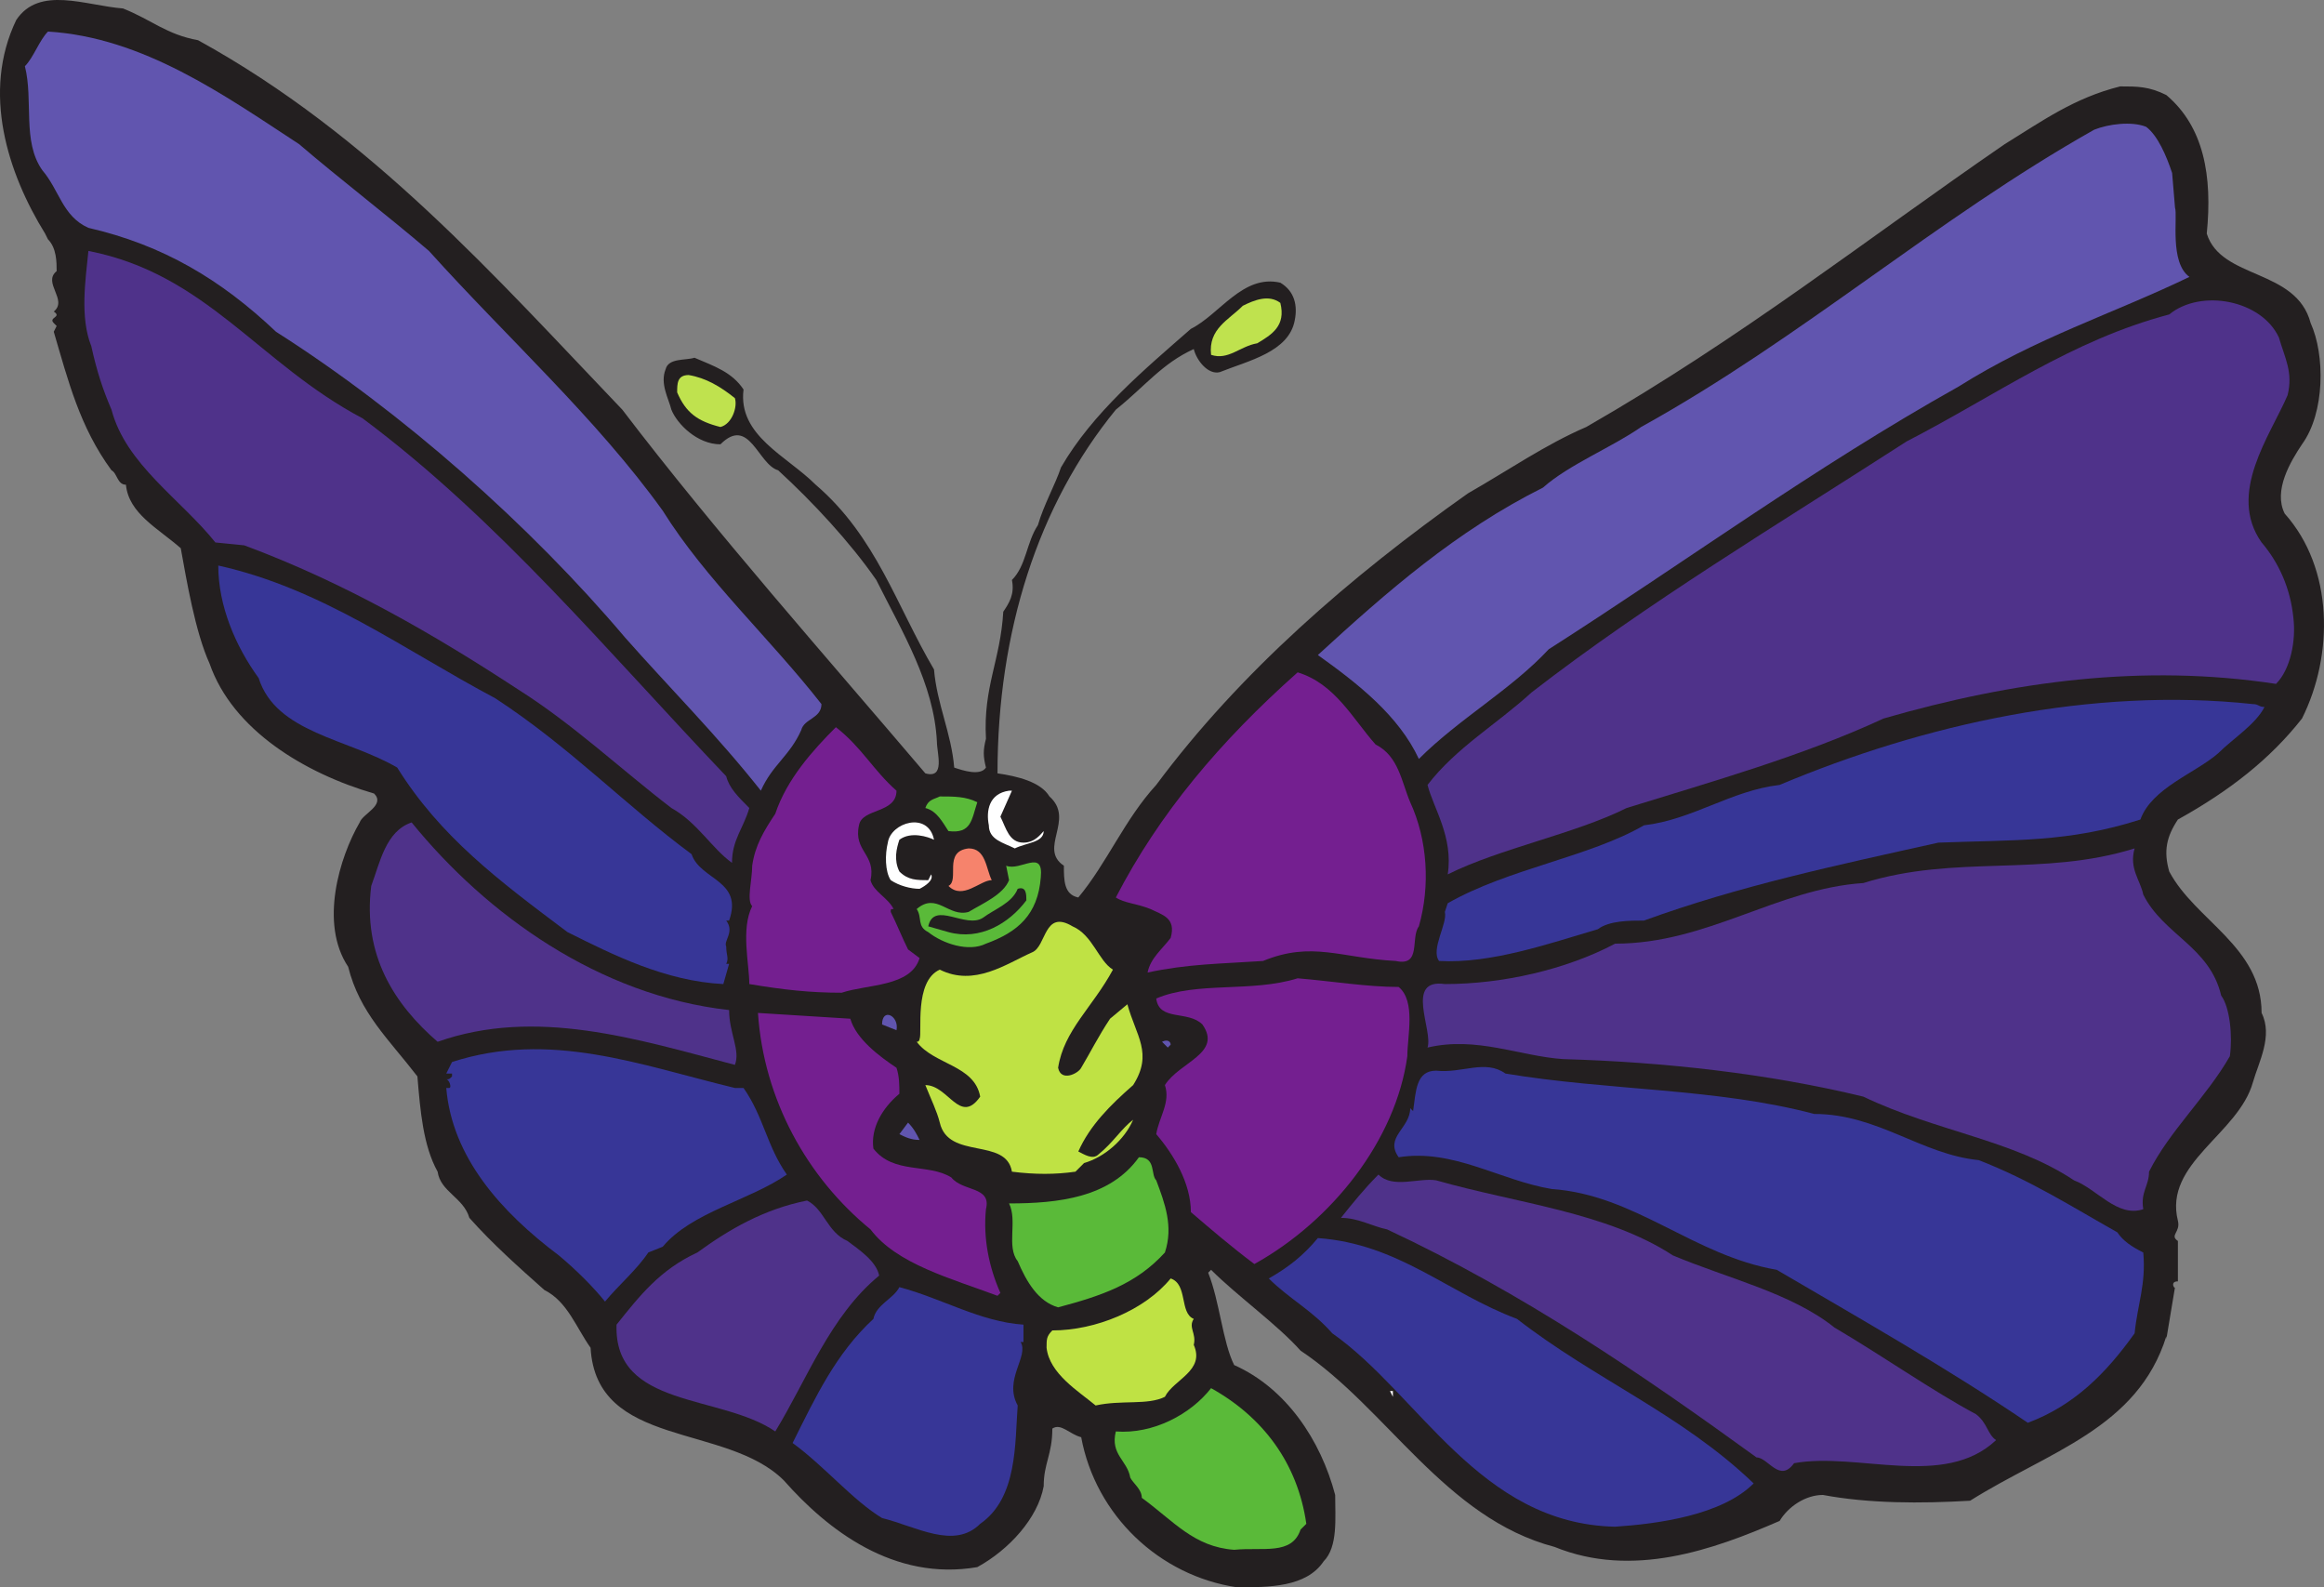
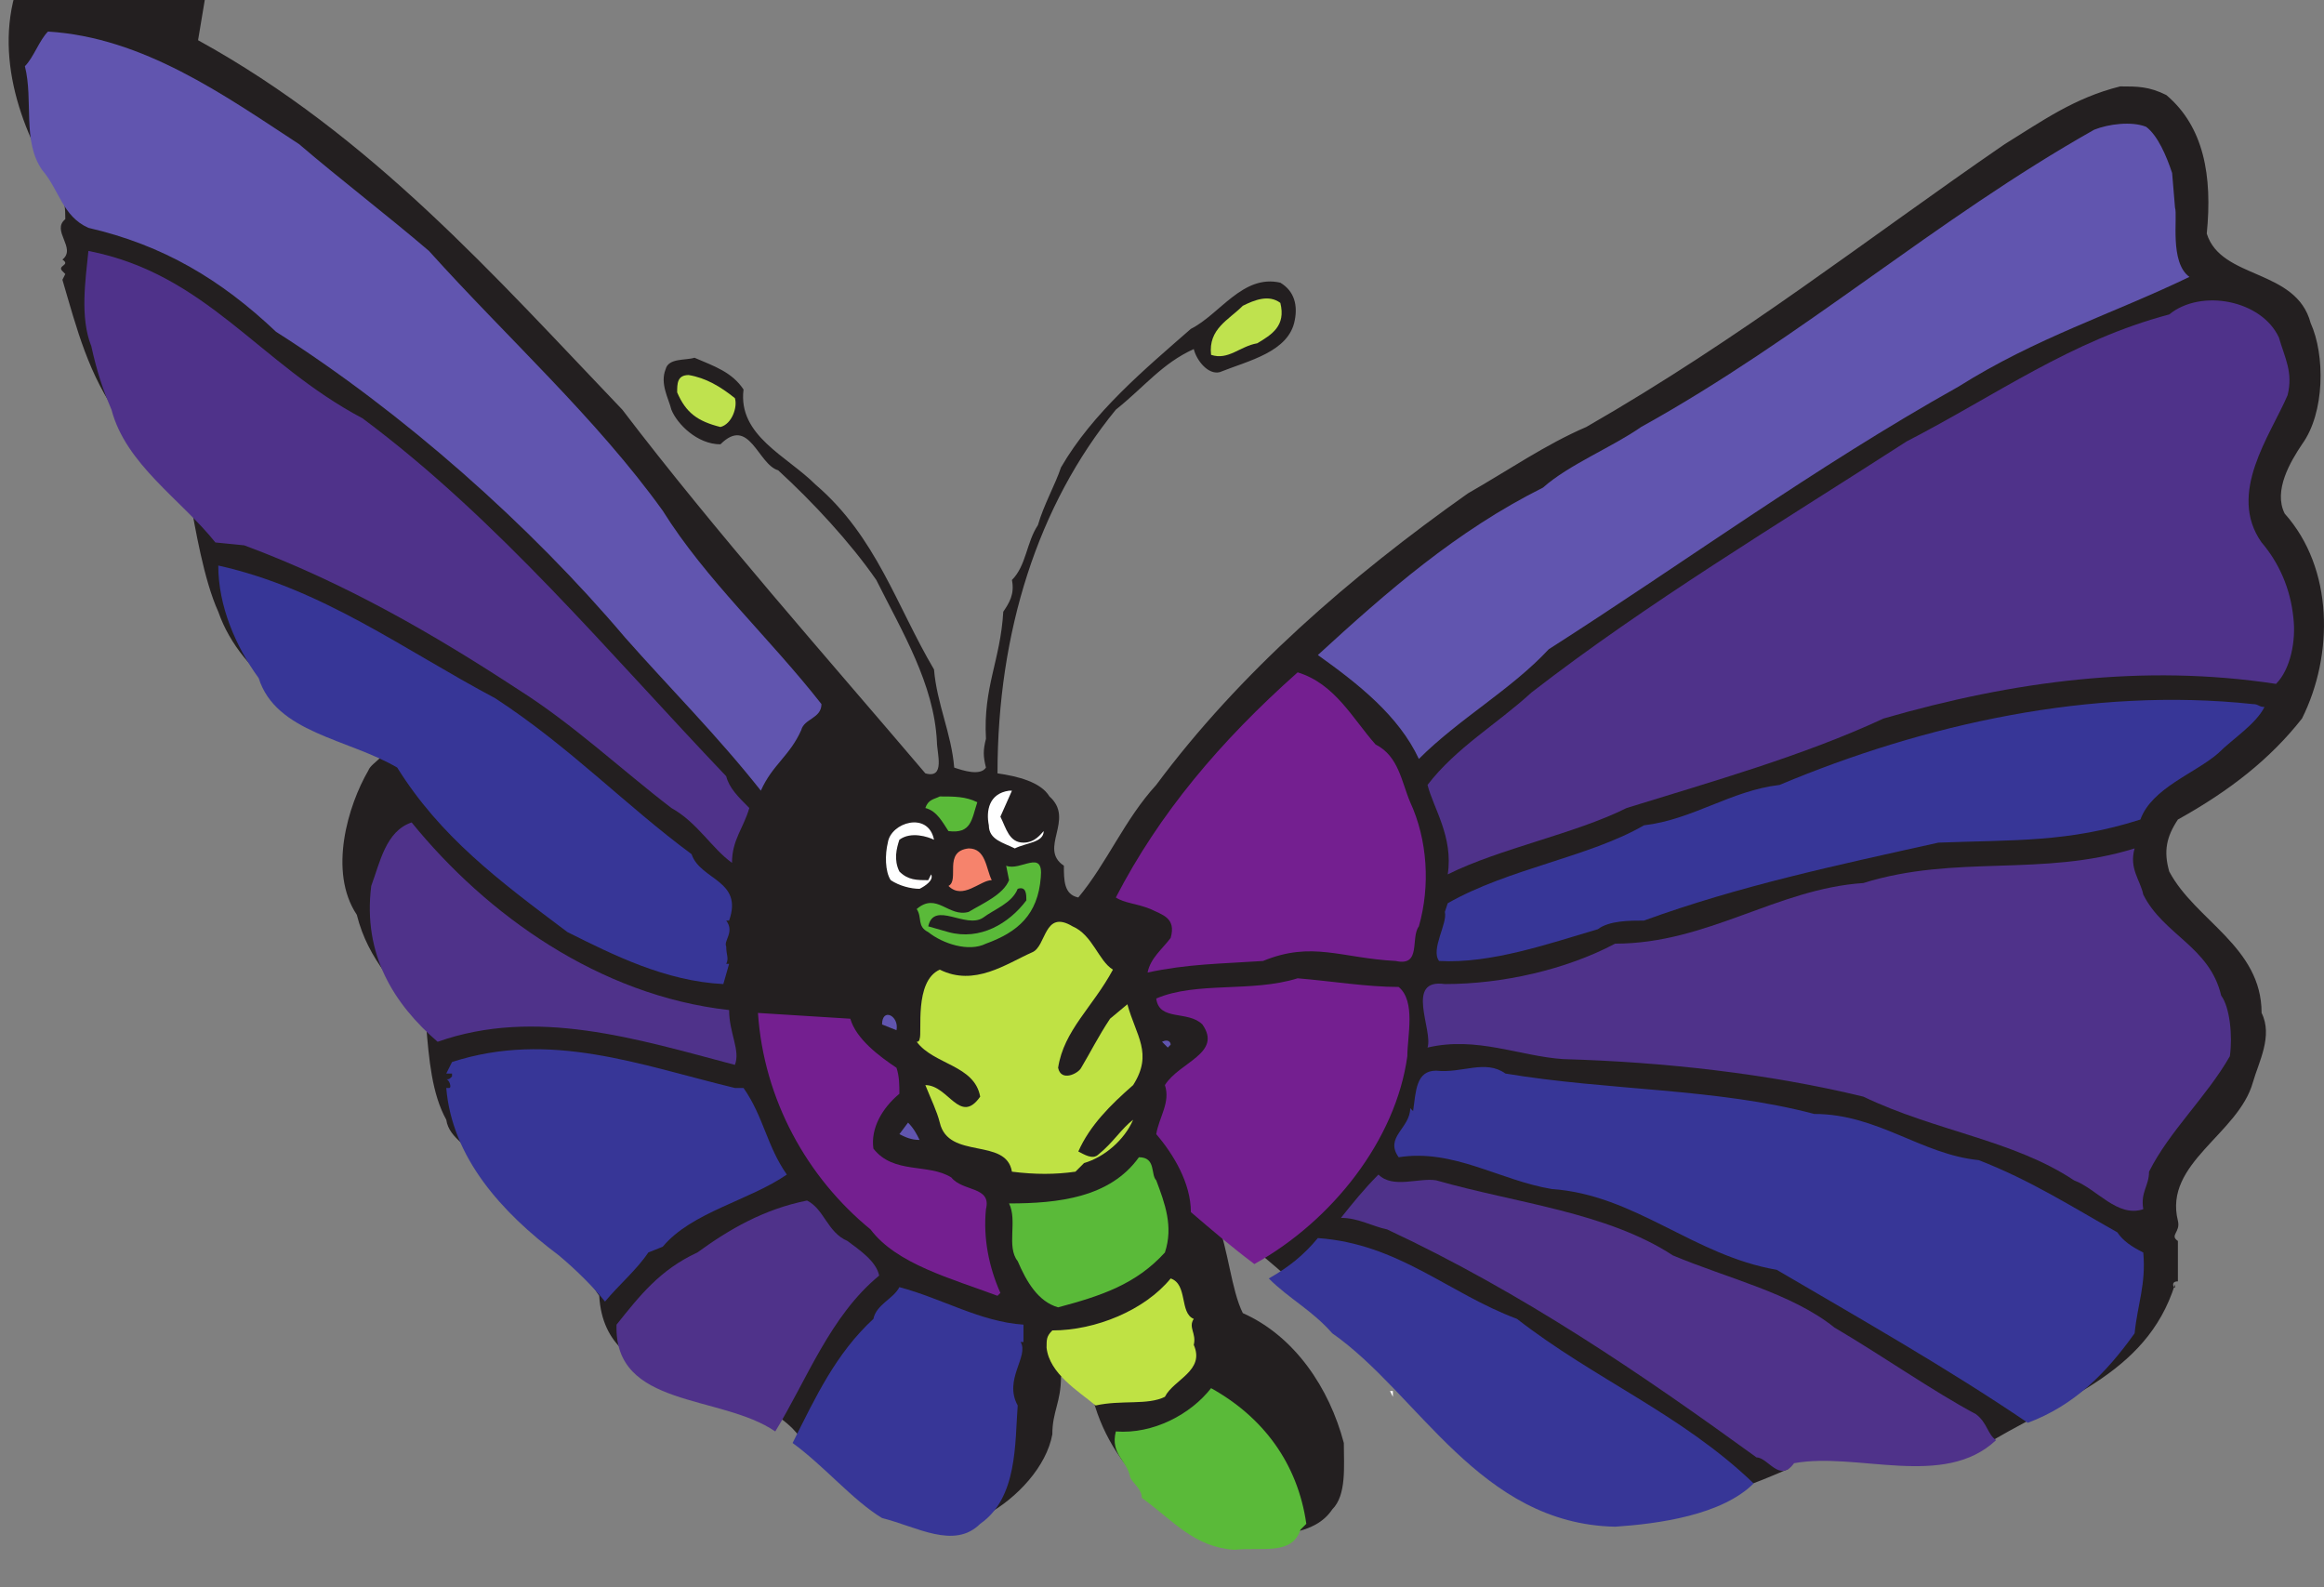
<svg xmlns="http://www.w3.org/2000/svg" width="603.939" height="412.452">
  <rect width="100%" height="100%" fill="#808080" stroke="none" />
-   <path fill="#231f20" fill-rule="evenodd" d="M51.473 10.452c45 24.75 77.25 61.5 110.25 96 24 31.5 53.25 64.5 78.75 94.5 5.25 1.5 3-5.25 3-8.25-.75-15-9-28.5-15.75-42-6.75-9.75-16.5-20.25-25.5-28.5-5.25-1.5-7.5-14.25-15-6.75-6 0-11.25-5.25-12.75-9-.75-3-3-6.75-1.5-10.5.75-3 5.25-2.25 7.5-3 5.25 2.25 9.75 3.75 12.75 8.25-1.5 12 11.25 17.25 18.75 24.75 15.75 13.5 21 31.5 30.75 48 .75 9 4.5 16.5 5.25 25.5 2.25.75 6.75 2.25 8.25 0-.75-3-.75-4.5 0-7.5-.75-13.5 3.75-20.25 4.5-33 1.5-2.25 3-4.5 2.25-8.25 3.75-3.75 3.75-9.75 6.75-14.25 1.5-5.25 4.5-10.5 6-15 8.25-14.25 21.75-25.5 33.75-36 7.5-3.75 13.5-14.25 23.25-12 3.75 2.25 4.5 6 3.75 9.75-1.5 8.25-12 10.5-19.5 13.5-3 .75-6-3-6.75-6-8.25 3.75-12.75 9.75-20.25 15.75-20.25 24.75-30.75 57.75-30.75 94.5 5.25.75 11.25 2.25 13.5 6 6.75 6-3 13.5 3.75 18 0 3.75 0 7.5 3.75 8.25 7.5-9 12-20.25 20.25-29.25 21.75-29.25 50.25-54 81-75.75 10.5-6 20.25-12.75 30.75-17.25 40.5-23.25 72.75-48.75 108.75-73.5 9.75-6 18-12 30-15 4.5 0 7.5 0 12 2.25 9.75 8.25 12 21 10.5 36 3.75 12 23.25 9 27 23.25 3.75 8.25 3.75 23.25-2.25 31.5-3 4.5-7.5 12-4.5 18 12.75 14.25 12.75 36.75 4.5 53.25-8.25 10.5-18.75 18.75-32.25 26.25-3 4.5-3.75 8.25-2.25 13.5 6.75 12.75 24 19.5 24 36.75 3 6-.75 12.75-2.25 18-3.75 13.5-23.25 21-19.5 36 .75 3-2.25 3.75 0 5.25v10.5c-2.25 0-.75 2.25-.75 1.5l-2.25 13.5v-.75c-7.5 24-30.75 30-51 42.75-12.75.75-26.25.75-38.25-1.5-4.5 0-9 3-11.25 6.75-17.25 7.5-38.25 15-58.5 6.75-28.5-7.5-43.5-36-66-51-6-6.75-16.5-14.25-23.25-21l-.75.75c3 7.5 3.75 18 6.75 24 13.5 6 22.5 19.5 26.25 33.75 0 6 .75 13.5-3 17.25-4.5 6.75-14.25 6.75-22.5 6.75-20.25-3-36.75-18.75-40.5-39-3-.75-5.25-3.75-7.5-2.25 0 6.75-2.25 9-2.25 15-1.5 8.25-9 16.5-17.25 21-21.75 3.75-39-9.75-50.25-22.5-15-15-48.75-8.25-50.25-34.5-3.75-5.25-6-12-12-15-6.75-6-13.5-12-19.5-18.75-1.5-5.25-7.5-6.75-8.25-12-3.75-6.75-4.5-15.75-5.25-24.75-7.5-9.75-15-16.5-18-28.5-7.5-11.25-2.25-28.5 3-37.5.75-2.25 6.75-4.5 3.75-7.5-18-5.25-36.75-16.5-42.75-33.75-3.75-8.25-6-21.75-7.5-30-6-5.25-13.5-9-14.25-16.5-2.25 0-2.25-3-3.75-3.75-8.25-11.25-11.25-23.25-15-36l.75-1.5-.75-.75c-1.5-1.5 2.25-1.5 0-3 3.75-3-3-7.5.75-10.5 0-2.25 0-6-2.25-8.25l-.75-1.5c-9.75-15.75-16.5-36.75-7.5-55.5 6-9 18-3.75 27.75-3 7.5 3 11.25 6.75 19.5 8.25" />
+   <path fill="#231f20" fill-rule="evenodd" d="M51.473 10.452c45 24.75 77.25 61.5 110.25 96 24 31.5 53.25 64.5 78.75 94.5 5.25 1.5 3-5.25 3-8.25-.75-15-9-28.5-15.75-42-6.75-9.75-16.5-20.25-25.5-28.5-5.25-1.5-7.5-14.25-15-6.75-6 0-11.25-5.25-12.75-9-.75-3-3-6.75-1.5-10.5.75-3 5.25-2.25 7.5-3 5.25 2.25 9.75 3.75 12.75 8.25-1.5 12 11.25 17.25 18.75 24.75 15.75 13.5 21 31.5 30.75 48 .75 9 4.5 16.5 5.25 25.5 2.25.75 6.75 2.25 8.25 0-.75-3-.75-4.5 0-7.5-.75-13.5 3.75-20.25 4.5-33 1.5-2.25 3-4.5 2.25-8.25 3.75-3.75 3.75-9.75 6.75-14.25 1.5-5.25 4.5-10.5 6-15 8.25-14.25 21.75-25.5 33.75-36 7.5-3.75 13.5-14.25 23.25-12 3.75 2.25 4.5 6 3.75 9.75-1.5 8.25-12 10.5-19.5 13.5-3 .75-6-3-6.75-6-8.25 3.75-12.75 9.75-20.25 15.75-20.25 24.75-30.75 57.75-30.75 94.5 5.25.75 11.25 2.25 13.5 6 6.75 6-3 13.5 3.75 18 0 3.75 0 7.5 3.75 8.25 7.5-9 12-20.25 20.25-29.25 21.75-29.25 50.25-54 81-75.75 10.5-6 20.25-12.75 30.75-17.25 40.5-23.25 72.75-48.75 108.75-73.5 9.75-6 18-12 30-15 4.5 0 7.5 0 12 2.25 9.75 8.25 12 21 10.5 36 3.75 12 23.25 9 27 23.25 3.75 8.25 3.75 23.25-2.25 31.5-3 4.5-7.5 12-4.5 18 12.75 14.25 12.75 36.75 4.5 53.25-8.25 10.5-18.75 18.75-32.25 26.25-3 4.5-3.75 8.25-2.25 13.5 6.75 12.75 24 19.5 24 36.75 3 6-.75 12.75-2.25 18-3.75 13.5-23.25 21-19.5 36 .75 3-2.25 3.75 0 5.25v10.5c-2.25 0-.75 2.25-.75 1.5v-.75c-7.5 24-30.75 30-51 42.75-12.75.75-26.25.75-38.25-1.5-4.5 0-9 3-11.25 6.75-17.25 7.5-38.25 15-58.5 6.75-28.5-7.5-43.5-36-66-51-6-6.75-16.5-14.25-23.25-21l-.75.75c3 7.5 3.75 18 6.75 24 13.5 6 22.5 19.5 26.25 33.75 0 6 .75 13.5-3 17.25-4.5 6.75-14.25 6.75-22.5 6.75-20.25-3-36.75-18.75-40.5-39-3-.75-5.25-3.75-7.5-2.25 0 6.75-2.25 9-2.25 15-1.5 8.25-9 16.5-17.25 21-21.75 3.75-39-9.75-50.25-22.5-15-15-48.75-8.25-50.25-34.5-3.75-5.25-6-12-12-15-6.75-6-13.5-12-19.5-18.75-1.5-5.25-7.5-6.75-8.25-12-3.75-6.75-4.5-15.75-5.25-24.75-7.5-9.75-15-16.5-18-28.5-7.5-11.25-2.25-28.5 3-37.5.75-2.25 6.75-4.5 3.75-7.5-18-5.25-36.75-16.5-42.75-33.75-3.75-8.25-6-21.75-7.5-30-6-5.25-13.5-9-14.25-16.5-2.25 0-2.25-3-3.75-3.75-8.25-11.25-11.25-23.25-15-36l.75-1.5-.75-.75c-1.5-1.5 2.25-1.5 0-3 3.75-3-3-7.5.75-10.5 0-2.25 0-6-2.25-8.25l-.75-1.5c-9.75-15.75-16.5-36.75-7.5-55.5 6-9 18-3.75 27.75-3 7.5 3 11.25 6.75 19.5 8.25" />
  <path fill="#6155af" fill-rule="evenodd" d="M77.723 37.452c10.5 9 23.25 18.75 33.75 27.75 20.25 22.5 43.5 43.5 60.75 67.5 11.25 18 27.75 33 41.25 50.25 0 3.75-4.5 3.75-5.25 6.75-3 6.75-7.5 9-10.5 15.75-11.25-14.25-24-27-35.25-39.75-24.75-29.25-57.75-58.5-90.75-79.5-14.25-13.5-29.25-22.5-48.75-27-6.75-3-7.5-9.75-12-15-5.25-7.5-2.25-18-4.5-27 2.25-2.25 3.75-6.75 6-9 24.75 1.5 45.75 16.5 65.25 29.25m486.75 7.5.75 9c.75 2.25-1.5 14.25 3.75 18-20.25 9.75-39.75 15.75-60 28.5-37.5 21-71.25 45.75-106.5 68.25-9.75 10.5-23.25 18-33.75 28.5-5.25-11.25-15.75-19.5-26.25-27 18-16.5 36-32.25 58.5-43.5 6.75-6 18-10.5 25.5-15.75 42-23.25 76.5-54 117.75-77.25 3.75-1.5 9.75-2.25 13.5-.75 3 2.25 5.25 7.5 6.75 12" />
  <path fill="#4f328a" fill-rule="evenodd" d="M94.223 108.702c35.25 26.25 63.75 60.75 94.5 93 .75 3 3 5.25 6 8.25-1.5 5.25-4.5 8.25-4.5 14.25-5.25-3.75-9-10.5-15.75-14.25-12.75-9.75-25.5-21.75-39.75-30.75-21.75-14.25-45-27.75-71.25-37.5l-7.5-.75c-9-11.25-23.25-20.25-27-34.5-2.25-5.25-3.75-9.75-5.25-16.5-3-7.5-1.5-17.25-.75-24.75 30.75 6 44.25 29.25 71.25 43.5" />
  <path fill="#bfe24e" fill-rule="evenodd" d="M332.723 78.702c1.5 6-2.25 8.25-6 10.5-4.5.75-7.5 4.5-12 3-.75-6.75 4.5-9 8.25-12.75 3-1.5 6.75-3 9.75-.75" />
  <path fill="#4f328a" fill-rule="evenodd" d="M592.223 87.702c1.5 5.25 3.75 9 2.25 15-4.5 10.5-15.75 25.5-6.75 38.25 4.5 5.25 7.5 12 8.25 19.5.75 6-.75 13.5-4.5 17.25-34.5-5.25-68.25-.75-102 9-21 9.75-45 16.5-66.75 23.25-13.5 6.75-33 10.5-46.5 17.25 1.5-9.75-3.75-17.25-5.25-23.25 7.5-9.75 18-15.75 27-24 30-23.25 63.75-43.5 97.5-65.25 23.25-12 42.75-26.25 68.25-33 8.25-6.75 24-3.75 28.5 6" />
  <path fill="#bfe24e" fill-rule="evenodd" d="M190.973 103.452c.75 2.25-.75 6.75-3.75 7.5-6-1.5-9-3.75-11.25-9 0-2.25 0-4.5 3-4.5 4.5.75 8.25 3 12 6" />
  <path fill="#373697" fill-rule="evenodd" d="M128.723 181.452c19.5 12.75 33.75 27.75 51 40.5 2.25 6.75 13.5 6.75 9.75 17.25h-.75c2.25 3-.75 5.25 0 6.75 0 2.25.75 3 0 4.5h.75l-1.5 5.25c-15-.75-28.5-7.5-40.5-13.5-18-13.5-33-24.75-44.25-42.75-12.75-7.5-31.5-9-36-23.25-6-8.25-10.5-18.75-10.5-29.25 27 6 48 21.75 72 34.5" />
  <path fill="#741f90" fill-rule="evenodd" d="M357.473 193.452c6 3 6.75 9.75 9 15 4.5 9.75 5.25 21.75 2.25 32.25-2.25 3 .75 10.5-6 9-14.25-.75-21.75-5.25-34.5 0-11.25.75-19.5.75-30 3 .75-3.75 3.75-6 6-9 1.5-5.25-2.25-6-5.25-7.5-3.75-1.5-6.75-1.5-9-3 11.25-21.75 27-40.5 47.25-58.5 9.75 3 14.25 12 20.25 18.75" />
  <path fill="#373697" fill-rule="evenodd" d="M588.473 183.702c-2.25 4.5-8.25 8.25-12 12-6 5.25-17.25 9-20.25 17.25-18.75 6-33 5.25-52.5 6-27 6-51.75 11.25-76.5 20.25-3.75 0-9 0-12 2.25-12.75 3.75-27.75 9-41.25 8.25-2.25-3 2.25-9.75 1.5-12.75l.75-2.25c15.75-9 36.75-12 51-20.25 12.75-1.5 22.5-9 35.25-10.5 37.5-15.75 81-25.5 123-21 1.5 0 1.5.75 3 .75" />
-   <path fill="#741f90" fill-rule="evenodd" d="M232.973 205.452c0 6-9 4.5-9.75 9-1.5 6.75 4.5 7.5 3 14.25.75 3 4.5 4.5 6 7.5-.75 0-.75 0-.75.75 1.5 3 3 6.75 4.5 9.75l3 2.25c-2.25 7.5-13.5 6.75-20.25 9-8.25 0-15-.75-24-2.25 0-5.25-2.25-14.25.75-20.25-1.5-1.5 0-6.75 0-10.5.75-5.25 3-9 6-13.5 3-9 9.75-16.5 15.75-22.5 6.75 5.25 9.75 11.25 15.75 16.5" />
  <path fill="#fff" fill-rule="evenodd" d="M259.973 212.202c1.5 3 2.25 6.75 6 6.75 3 0 4.5-2.25 5.25-3 0 3-4.5 3-7.5 4.5-3-1.5-6.75-2.25-6.75-6-.75-3.75 0-8.25 5.25-9h.75l-3 6.75" />
  <path fill="#5aba39" fill-rule="evenodd" d="M253.973 208.452c-1.5 4.5-1.5 8.25-7.5 7.5-1.5-2.25-3-5.25-6-6 .75-2.25 2.25-2.25 3.75-3 3.75 0 6.75 0 9.75 1.5" />
  <path fill="#4f328a" fill-rule="evenodd" d="M189.473 262.452c0 6 3 10.5 1.5 14.25-25.5-6.75-51.75-15-77.25-6-11.25-9.75-19.5-22.5-17.25-40.5 2.25-6 3.75-14.25 10.5-16.5 19.5 24 48.75 45 82.5 48.75" />
  <path fill="#fff" fill-rule="evenodd" d="M242.723 218.202c-1.5-.75-6-2.25-9 0-.75 2.25-1.5 5.25 0 8.25 2.25 2.25 4.5 2.25 7.5 2.25l.75-1.5c.75 1.5-1.5 3-3 3.75-2.25 0-5.25-.75-7.5-2.25-1.5-2.25-1.5-6.75-.75-9.75.75-5.25 10.5-8.25 12-.75" />
  <path fill="#f6836c" fill-rule="evenodd" d="M257.723 228.702c-3 0-7.5 5.25-11.25 1.5 3-1.5-1.5-9 5.25-9.75 4.5 0 4.5 5.25 6 8.25" />
  <path fill="#4f328a" fill-rule="evenodd" d="M556.973 232.452c5.25 10.5 17.25 13.5 20.25 26.25 2.25 3 3 10.5 2.25 15.75-6 10.5-15.75 19.5-21 30 0 3.75-2.25 5.25-1.5 9.75-6.75 2.25-12-5.25-18-7.5-15.75-10.5-36-12.75-54.75-21.75-24.75-6-51.75-9-78-9.75-11.25-.75-22.5-6-35.25-3 1.5-4.5-6-18 4.5-16.5 15 0 31.5-3.75 44.25-10.5 24 0 42-14.25 64.5-15.75 24-7.5 46.5-1.5 70.5-9-1.5 5.25 1.5 8.25 2.25 12" />
  <path fill="#5aba39" fill-rule="evenodd" d="M270.473 227.952c-.75 9.75-6 14.25-14.25 17.25-4.5 2.25-11.25 0-15-3-3-1.5-1.5-3.75-3-6 5.25-4.5 8.25 2.25 13.5.75 3.75-2.25 9-4.5 10.5-8.25l-.75-3.75c3.75 1.5 9.75-4.5 9 3" />
  <path fill="#231f20" fill-rule="evenodd" d="M266.723 233.952c-4.5 6-12 10.5-20.25 8.25l-5.25-1.5c1.5-6.75 9.75.75 14.25-2.25 3-2.25 7.5-3.75 9-7.5 2.25-.75 2.25 1.5 2.25 3" />
  <path fill="#bfe244" fill-rule="evenodd" d="M289.223 251.952c-5.25 9.75-12.75 15.75-14.25 25.5.75 3.75 5.25 1.5 6 0 2.25-3.75 4.5-8.25 7.5-12.75l4.5-3.75c2.25 8.25 6.75 12.75 1.5 21-6 5.25-11.25 10.5-14.25 17.25 1.5.75 3.75 2.25 5.25.75 3.75-3 6-6.75 9-9-2.25 5.25-7.5 9.75-12.75 11.25l-2.25 2.25c-5.25.75-10.5.75-16.5 0-1.5-9-16.5-3-18.75-12.75-.75-3-2.25-6-3.75-9.75 6 0 9 10.5 14.25 3-1.5-8.25-12-8.25-16.5-14.25.75 0 .75-.75.75-.75.75-1.5-1.5-15 5.25-18 9 4.5 17.25-1.5 24-4.5 3.75-1.5 3-11.25 10.5-6.75 5.25 2.25 6.75 9 10.5 11.25" />
  <path fill="#741f90" fill-rule="evenodd" d="M363.473 256.452c4.5 3.75 2.25 12.75 2.25 18-3 21.75-19.5 42.75-39.75 54-6-4.5-11.25-9-16.5-13.5 0-7.5-4.5-15-9-20.25.75-4.5 3.75-8.25 2.25-12.75 3.75-6 15-8.25 9.75-15.75-3.75-3.75-11.25-.75-12-6.75 10.5-4.5 24.75-1.5 36.75-5.25 9 .75 18 2.25 26.25 2.25m-142.5 8.25c1.5 5.25 7.5 9.75 12 12.75.75 2.25.75 4.5.75 6.75-4.5 3.75-7.5 9-6.75 14.25 5.25 6.75 14.25 3.75 20.25 7.5 3 3.75 10.5 2.25 9 8.25-.75 7.5.75 15 3.75 21.75l-.75.75c-12-4.5-26.25-8.25-33-17.25-16.5-13.5-27.75-33.75-29.25-56.25l24 1.5" />
  <path fill="#6155af" fill-rule="evenodd" d="m232.973 267.702-3.75-1.5c0-4.5 4.5-2.25 3.75 1.5m71.25 3.75-.75.75-1.5-1.5c1.5-.75 2.25 0 2.25.75" />
  <path fill="#373697" fill-rule="evenodd" d="M193.223 282.702c5.25 7.5 6 15 11.25 22.5-9.75 6.75-24.75 9.75-32.25 18.75l-3.75 1.5c-3 4.5-7.5 8.25-11.25 12.75-3-3.75-7.5-8.25-12-12-15-11.25-27.75-25.5-29.25-43.5h.75c.75 0 0-2.25-.75-2.25.75 0 .75 0 1.5-.75v-.75h-1.5l1.5-3c25.5-8.25 48.75.75 73.5 6.75h2.25m278.25 6.75c16.5 0 27.75 10.5 42.75 12 13.5 5.25 24 12 36 18.75 1.5 2.25 3.75 3.75 6.75 5.25.75 8.25-1.5 13.5-2.25 21-7.5 10.5-15.75 18.75-27.75 23.25-21-14.25-43.5-27-65.25-39.75-21.75-3.75-36.75-19.5-58.5-21-13.5-2.25-25.5-10.5-39.75-8.25-3.75-5.25 3-7.5 3-12.75l.75.75c.75-5.25.75-10.5 6-10.5 6.75.75 12.75-3 18 .75 27 4.5 54.75 3.75 80.25 10.5" />
  <path fill="#6155af" fill-rule="evenodd" d="M238.973 296.202c-2.25 0-3.75-.75-5.25-1.5l2.25-3c1.5 1.5 2.25 3 3 4.5" />
  <path fill="#5aba39" fill-rule="evenodd" d="M300.473 306.702c2.25 6 4.5 12 2.25 18.75-7.5 8.25-16.5 11.25-27.75 14.25-5.25-1.5-8.25-6.75-10.5-12-3-3.75 0-10.5-2.25-15 12.75 0 26.25-1.5 33.75-12 4.5 0 3 4.5 4.5 6" />
  <path fill="#4f328a" fill-rule="evenodd" d="M373.223 306.702c21 6 44.25 8.25 61.5 19.5 14.25 6 30.75 9.75 42 18.75 12.75 7.5 25.5 16.5 36.75 22.5 3 2.25 3 5.25 5.25 6.75-13.5 12.75-36 3-52.5 6-3.75 5.25-6.75-1.5-9.75-1.5-30-21.75-60.75-42.75-96-59.25-3.75-.75-7.5-3-12-3 3-3.75 6-7.5 9.75-11.25 3.75 3.75 10.5.75 15 1.5m-153 15.75c3 2.25 7.5 5.25 8.25 9-12.75 10.5-18.75 27-27 40.5-14.25-9.75-42-6-41.25-27.75 6-7.5 11.25-14.25 21-18.75 8.25-6 17.25-11.25 28.5-13.5 4.5 2.25 5.25 8.25 10.5 10.5" />
  <path fill="#373697" fill-rule="evenodd" d="M394.223 342.702c20.25 15.75 42.75 24.75 61.5 42.75-8.25 8.25-24.75 10.5-36 11.25-35.25-.75-51-34.5-73.5-50.25-5.25-6-11.25-9-16.5-14.25 5.25-3 9-6 12.75-10.5 21 1.5 33.75 14.25 51.75 21" />
  <path fill="#bfe244" fill-rule="evenodd" d="M310.223 342.702c-1.5 2.25.75 3.75 0 6.75 3 6.75-5.25 9-7.5 13.5-4.5 2.25-11.25.75-18 2.25-4.5-3.75-12-8.25-12.75-15 0-2.25 0-3 1.5-4.5 11.25 0 24-5.25 30.75-13.5 4.5 1.5 2.25 9 6 10.5" />
  <path fill="#373697" fill-rule="evenodd" d="M265.973 344.202v4.5h-.75c2.25 3.75-4.5 9.75-.75 16.5-.75 9.75 0 24-9.75 30.75-6.75 6.75-16.5.75-25.5-1.5-7.5-4.5-15-13.5-23.25-19.5 6-12 11.25-23.25 21-32.25.75-3.75 5.25-5.25 6.75-8.25 11.25 3 21 9 32.25 9.75" />
  <path fill="#5aba39" fill-rule="evenodd" d="m339.473 395.952-1.5 1.5c-2.25 6.75-9.75 4.5-17.25 5.25-10.5-.75-15.75-7.5-24-13.5 0-2.25-2.25-3.75-3-5.25-.75-4.5-5.25-6-3.75-12 9.75.75 19.5-4.5 24.75-11.25 13.5 7.5 22.5 19.5 24.75 35.25" />
  <path fill="#fff" fill-rule="evenodd" d="M361.973 361.452v1.5l-.75-1.5zm0 0" />
</svg>